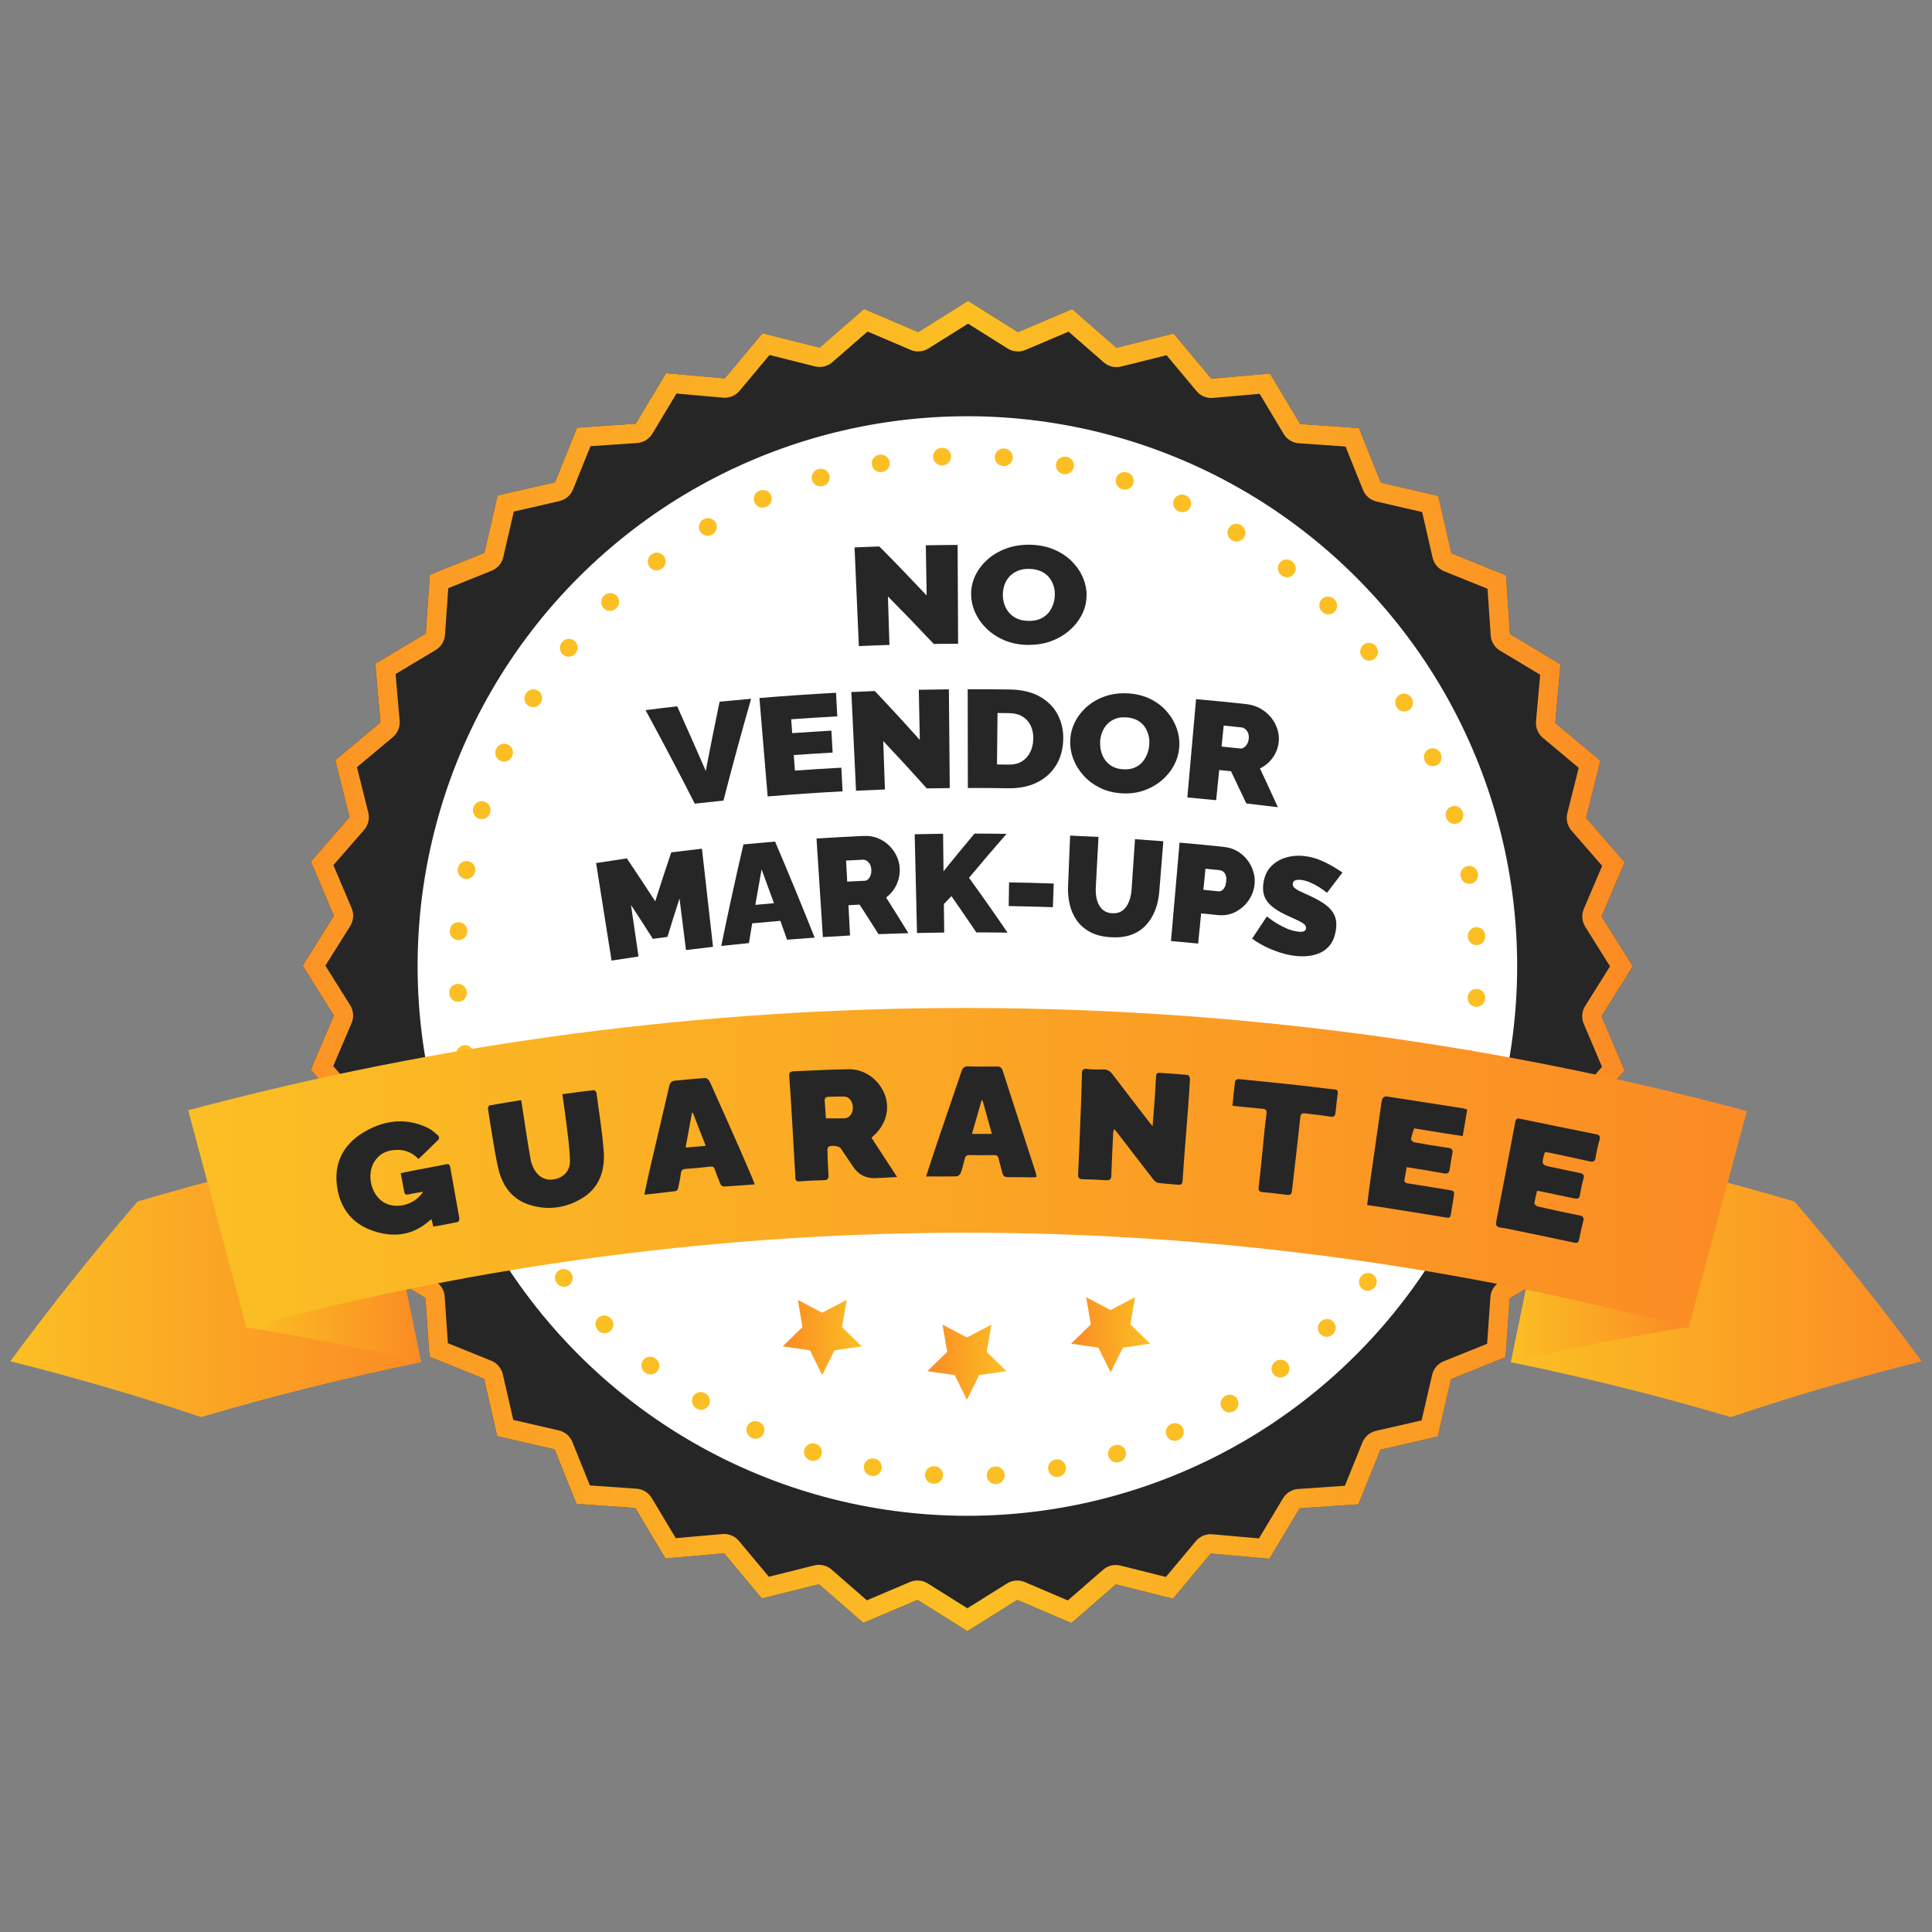
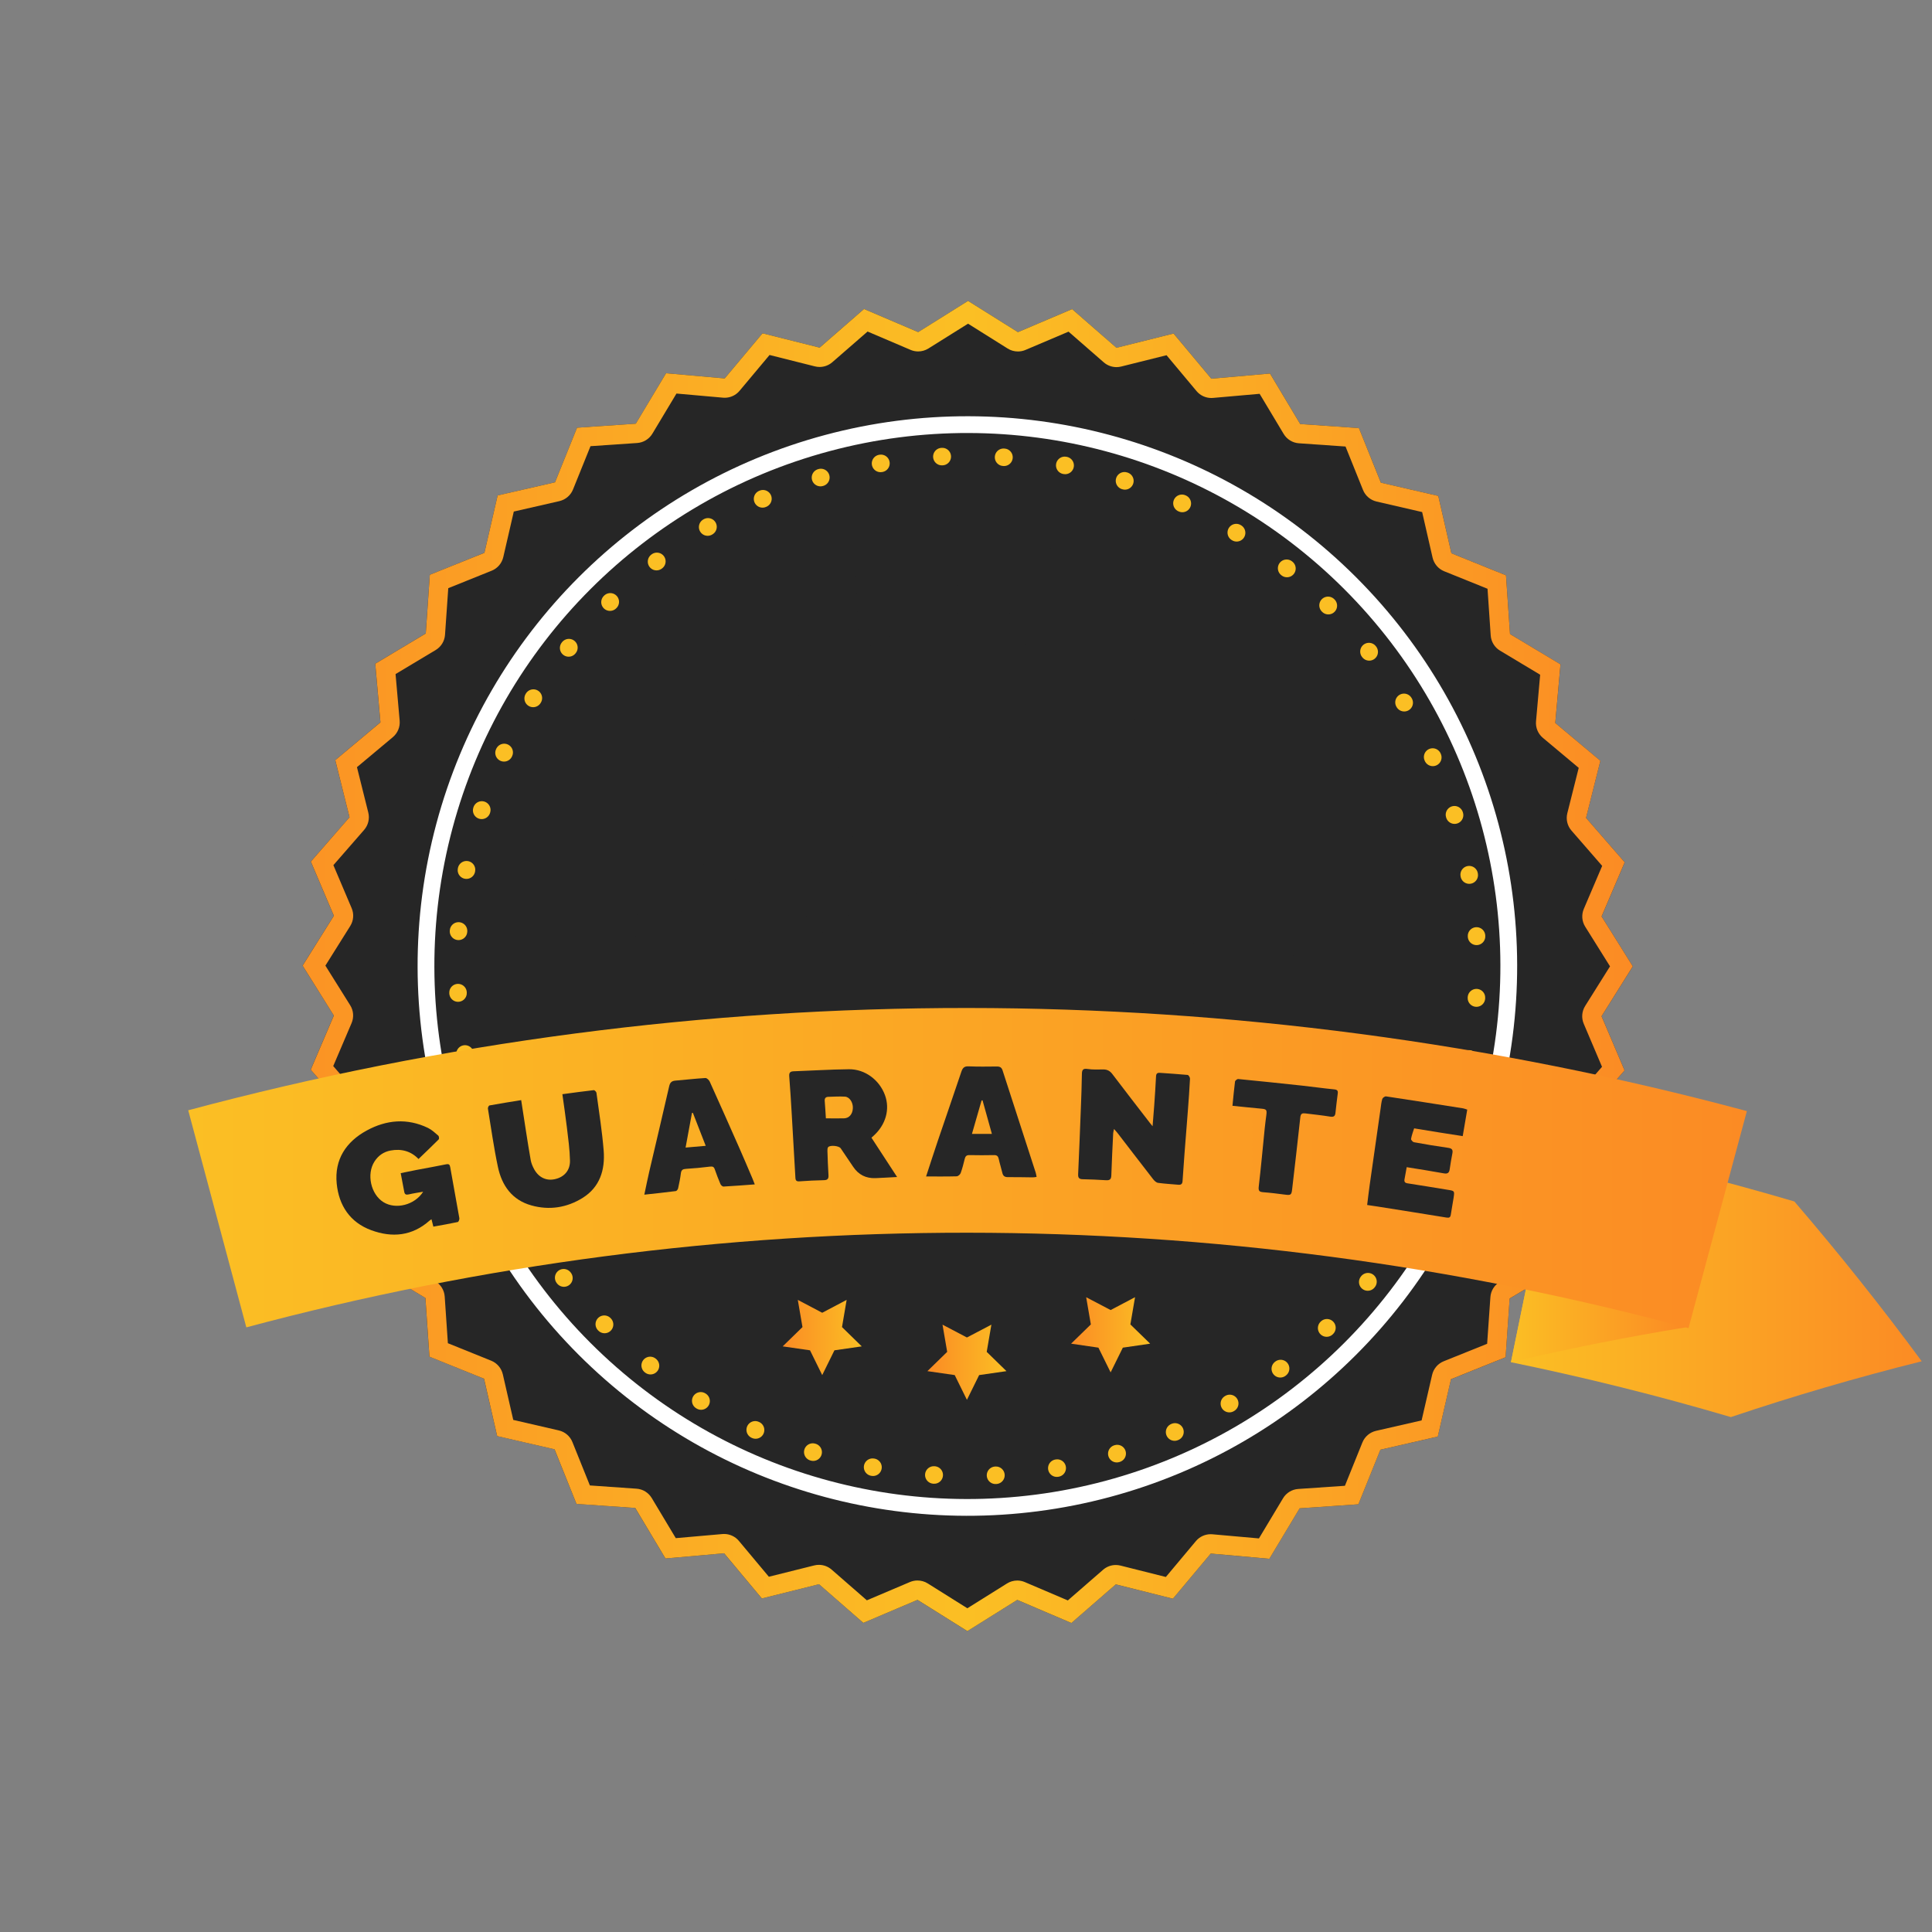
<svg xmlns="http://www.w3.org/2000/svg" xmlns:xlink="http://www.w3.org/1999/xlink" viewBox="0 0 500 500">
  <rect x="0" y="0" width="500" height="500" fill="#808080" stroke="none" />
  <defs>
    <style>.cls-1{stroke:#fff;stroke-width:4.34px;}.cls-1,.cls-2{fill:none;stroke-miterlimit:10;}.cls-3{fill:url(#linear-gradient);}.cls-3,.cls-4,.cls-5,.cls-6,.cls-7,.cls-8,.cls-9,.cls-10,.cls-11,.cls-12,.cls-13{stroke-width:0px;}.cls-4{fill:#262626;}.cls-5{fill:url(#linear-gradient-6);}.cls-6{fill:url(#linear-gradient-5);}.cls-7{fill:#fff;}.cls-2{stroke:#fbbf24;stroke-dasharray:0 0 .11 15.87;stroke-linecap:round;stroke-width:4.53px;}.cls-8{fill:url(#linear-gradient-2);}.cls-9{fill:url(#linear-gradient-7);}.cls-10{fill:url(#linear-gradient-3);}.cls-11{fill:url(#linear-gradient-9);}.cls-12{fill:url(#linear-gradient-8);}.cls-13{fill:url(#linear-gradient-4);}</style>
    <linearGradient id="linear-gradient" x1="78.31" y1="250" x2="422.57" y2="250" gradientUnits="userSpaceOnUse">
      <stop offset="0" stop-color="#fb9324" />
      <stop offset=".5" stop-color="#fbbf24" />
      <stop offset="1" stop-color="#fb8b24" />
    </linearGradient>
    <linearGradient id="linear-gradient-2" x1="391.04" y1="331.15" x2="497.35" y2="331.15" gradientUnits="userSpaceOnUse">
      <stop offset="0" stop-color="#fbbf24" />
      <stop offset="1" stop-color="#fb8b24" />
    </linearGradient>
    <linearGradient id="linear-gradient-3" y1="324.05" x2="436.25" y2="324.05" xlink:href="#linear-gradient-2" />
    <linearGradient id="linear-gradient-4" x1="2.65" y1="331.15" x2="108.96" y2="331.15" xlink:href="#linear-gradient-2" />
    <linearGradient id="linear-gradient-5" x1="63.75" y1="324.05" x2="108.96" y2="324.05" xlink:href="#linear-gradient-2" />
    <linearGradient id="linear-gradient-6" x1="48.71" y1="302.29" x2="452.09" y2="302.29" xlink:href="#linear-gradient-2" />
    <linearGradient id="linear-gradient-7" x1="204.41" y1="-47.43" x2="224.87" y2="-47.43" gradientTransform="translate(501.6 295.98) rotate(179.47)" xlink:href="#linear-gradient-2" />
    <linearGradient id="linear-gradient-8" x1="241.66" y1="-54.19" x2="262.12" y2="-54.19" gradientTransform="translate(501.6 295.98) rotate(179.47)" xlink:href="#linear-gradient-2" />
    <linearGradient id="linear-gradient-9" x1="279.05" y1="-47.43" x2="299.51" y2="-47.43" gradientTransform="translate(501.6 295.98) rotate(179.47)" xlink:href="#linear-gradient-2" />
  </defs>
  <g id="Layer_1">
    <polygon class="cls-4" points="414.48 263 422.57 250.1 414.49 237.18 420.47 223.17 410.46 211.67 414.17 196.9 402.5 187.11 403.85 171.94 390.79 164.1 389.75 148.9 375.62 143.2 372.22 128.35 357.38 124.93 351.69 110.8 336.49 109.74 328.67 96.67 313.49 98.01 303.72 86.32 288.94 90.02 277.46 80 263.44 85.96 250.53 77.87 237.62 85.95 223.61 79.97 212.11 89.97 197.34 86.26 187.55 97.94 172.38 96.59 164.54 109.65 149.34 110.69 143.64 124.82 128.79 128.22 125.37 143.06 111.24 148.75 110.18 163.94 97.11 171.77 98.45 186.94 86.76 196.72 90.46 211.5 80.44 222.98 86.4 237 78.31 249.9 86.39 262.82 80.41 276.83 90.41 288.33 86.7 303.1 98.38 312.89 97.03 328.06 110.09 335.9 111.13 351.1 125.25 356.8 128.66 371.65 143.5 375.07 149.19 389.2 164.38 390.26 172.21 403.33 187.38 401.99 197.16 413.68 211.94 409.98 223.42 420 237.44 414.04 250.34 422.13 263.26 414.05 277.27 420.03 288.76 410.03 303.54 413.74 313.33 402.06 328.5 403.41 336.34 390.35 351.54 389.31 357.24 375.18 372.09 371.78 375.51 356.94 389.64 351.25 390.69 336.06 403.77 328.23 402.43 313.06 414.12 303.28 410.42 288.5 420.44 277.02 414.48 263" />
    <path class="cls-3" d="m250.53,83.77l10.25,6.43c.81.51,1.73.76,2.66.76.66,0,1.33-.13,1.96-.4l11.14-4.73,9.12,7.95c.92.8,2.09,1.23,3.29,1.23.4,0,.81-.05,1.21-.15l11.74-2.93,7.76,9.28c.95,1.14,2.36,1.79,3.83,1.79.15,0,.29,0,.44-.02l12.06-1.06,6.22,10.38c.84,1.4,2.31,2.31,3.94,2.42l12.07.84,4.52,11.23c.61,1.52,1.92,2.64,3.52,3.01l11.79,2.72,2.7,11.8c.37,1.59,1.49,2.91,3,3.52l11.22,4.53.82,12.07c.11,1.63,1.01,3.11,2.42,3.95l10.38,6.23-1.07,12.05c-.15,1.63.52,3.23,1.77,4.28l9.28,7.77-2.95,11.74c-.4,1.59,0,3.27,1.08,4.5l7.94,9.13-4.75,11.13c-.64,1.5-.51,3.23.36,4.61l6.42,10.26-6.43,10.25c-.87,1.39-1.01,3.11-.37,4.61l4.73,11.14-7.95,9.12c-1.07,1.23-1.48,2.91-1.08,4.5l2.93,11.74-9.28,7.76c-1.25,1.05-1.92,2.65-1.77,4.27l1.06,12.06-10.38,6.22c-1.4.84-2.31,2.31-2.42,3.94l-.84,12.07-11.23,4.52c-1.52.61-2.64,1.92-3.01,3.52l-2.72,11.79-11.8,2.7c-1.59.37-2.91,1.49-3.52,3l-4.53,11.22-12.07.82c-1.63.11-3.11,1.01-3.95,2.42l-6.23,10.38-12.05-1.07c-.15-.01-.3-.02-.44-.02-1.47,0-2.88.65-3.83,1.79l-7.77,9.28-11.74-2.95c-.4-.1-.81-.15-1.22-.15-1.19,0-2.36.43-3.28,1.23l-9.13,7.94-11.13-4.75c-.63-.27-1.3-.4-1.96-.4-.93,0-1.85.26-2.65.76l-10.26,6.42-10.25-6.43c-.81-.51-1.73-.76-2.66-.76-.66,0-1.33.13-1.96.4l-11.14,4.73-9.12-7.95c-.92-.8-2.09-1.23-3.29-1.23-.4,0-.81.05-1.21.15l-11.74,2.93-7.76-9.28c-.95-1.14-2.36-1.79-3.83-1.79-.15,0-.29,0-.44.02l-12.06,1.06-6.22-10.38c-.84-1.4-2.31-2.31-3.94-2.42l-12.07-.84-4.52-11.23c-.61-1.52-1.92-2.64-3.52-3.01l-11.79-2.72-2.7-11.8c-.37-1.59-1.49-2.91-3-3.52l-11.22-4.53-.82-12.07c-.11-1.63-1.01-3.11-2.42-3.95l-10.38-6.23,1.07-12.05c.15-1.63-.52-3.23-1.77-4.28l-9.28-7.77,2.95-11.74c.4-1.59,0-3.27-1.08-4.5l-7.94-9.13,4.75-11.13c.64-1.5.51-3.23-.36-4.61l-6.42-10.26,6.43-10.25c.87-1.39,1.01-3.11.37-4.61l-4.73-11.14,7.95-9.12c1.07-1.23,1.48-2.91,1.08-4.5l-2.93-11.74,9.28-7.76c1.25-1.05,1.92-2.65,1.77-4.27l-1.06-12.06,10.38-6.22c1.4-.84,2.31-2.31,2.42-3.94l.84-12.07,11.23-4.52c1.52-.61,2.64-1.92,3.01-3.52l2.72-11.79,11.8-2.7c1.59-.37,2.91-1.49,3.52-3l4.53-11.22,12.07-.82c1.63-.11,3.11-1.01,3.95-2.42l6.23-10.38,12.05,1.07c.15.01.3.02.44.02,1.47,0,2.88-.65,3.83-1.79l7.77-9.28,11.74,2.95c.4.1.81.15,1.22.15,1.19,0,2.36-.43,3.28-1.23l9.13-7.94,11.13,4.75c.63.27,1.3.4,1.96.4.93,0,1.85-.26,2.65-.76l10.26-6.42m0-5.9l-12.91,8.08-14.01-5.98-11.49,10-14.78-3.71-9.79,11.68-15.17-1.35-7.84,13.06-15.2,1.04-5.7,14.13-14.85,3.4-3.42,14.85-14.13,5.68-1.05,15.2-13.07,7.82,1.34,15.18-11.69,9.77,3.69,14.78-10.01,11.48,5.96,14.02-8.09,12.91,8.08,12.92-5.98,14.01,10,11.49-3.71,14.78,11.68,9.79-1.35,15.17,13.06,7.84,1.04,15.2,14.13,5.7,3.4,14.85,14.85,3.42,5.68,14.13,15.2,1.05,7.82,13.07,15.18-1.34,9.77,11.69,14.78-3.69,11.48,10.01,14.02-5.96,12.91,8.09,12.91-8.08,14.01,5.98,11.49-10,14.78,3.71,9.79-11.68,15.17,1.35,7.84-13.06,15.2-1.04,5.7-14.13,14.85-3.4,3.42-14.85,14.13-5.68,1.05-15.2,13.07-7.82-1.34-15.18,11.69-9.77-3.69-14.78,10.01-11.48-5.96-14.02,8.09-12.91-8.08-12.92,5.98-14.01-10-11.49,3.71-14.78-11.68-9.79,1.35-15.17-13.06-7.84-1.04-15.2-14.13-5.7-3.4-14.85-14.85-3.42-5.68-14.13-15.2-1.05-7.82-13.07-15.18,1.34-9.77-11.69-14.78,3.69-11.48-10.01-14.02,5.96-12.91-8.09h0Z" />
-     <circle class="cls-7" cx="250.36" cy="250" r="140.11" transform="translate(-103.45 250.26) rotate(-45)" />
    <circle class="cls-2" cx="250.36" cy="250" r="132" transform="translate(-103.45 250.26) rotate(-45)" />
    <circle class="cls-1" cx="250.36" cy="250" r="140.11" transform="translate(-103.45 250.26) rotate(-45)" />
    <path class="cls-8" d="m391.04,352.54c19.12,3.93,38.11,8.66,56.92,14.2,16.01-5.39,32.48-10.22,49.38-14.44-10.34-14.02-21.33-27.83-32.96-41.36-20.38-6-40.95-11.12-61.65-15.37-3.9,18.99-7.8,37.98-11.7,56.97Z" />
    <path class="cls-10" d="m436.25,343.52c-15.36,2.51-30.44,5.52-45.21,9.01,3.9-18.99,7.8-37.98,11.7-56.97,11.99,15.73,23.16,31.74,33.51,47.96Z" />
-     <path class="cls-13" d="m108.96,352.54c-19.12,3.93-38.11,8.66-56.92,14.2-16.01-5.39-32.48-10.22-49.38-14.44,10.34-14.02,21.33-27.83,32.96-41.36,20.38-6,40.95-11.12,61.65-15.37,3.9,18.99,7.8,37.98,11.7,56.97Z" />
-     <path class="cls-6" d="m63.75,343.52c15.36,2.51,30.44,5.52,45.21,9.01-3.9-18.99-7.8-37.98-11.7-56.97-11.99,15.73-23.16,31.74-33.51,47.96Z" />
    <path class="cls-5" d="m436.99,343.72c-122.23-32.86-250.99-32.92-373.24-.2-5.01-18.73-10.03-37.46-15.04-56.18,132.12-35.37,271.29-35.3,403.38.21-5.03,18.72-10.07,37.45-15.1,56.17Z" />
    <polygon class="cls-9" points="281.1 335.72 287.43 339.04 293.75 335.71 292.54 342.76 297.66 347.74 290.59 348.77 287.43 355.17 284.27 348.77 277.2 347.74 282.31 342.76 281.1 335.72" />
    <polygon class="cls-12" points="243.92 342.82 250.24 346.14 256.57 342.82 255.36 349.86 260.47 354.85 253.4 355.87 250.24 362.28 247.08 355.87 240.01 354.85 245.13 349.86 243.92 342.82" />
    <polygon class="cls-11" points="206.47 336.41 212.79 339.74 219.11 336.41 217.91 343.45 223.02 348.44 215.95 349.46 212.79 355.87 209.63 349.46 202.56 348.44 207.68 343.45 206.47 336.41" />
  </g>
  <g id="FONT_SVG">
    <path class="cls-4" d="m298.29,291.44c.16-2.01.3-3.67.42-5.33.17-2.51.35-5.02.47-7.53.03-.75.33-.98,1.02-.93,2.39.18,4.78.31,7.16.54.25.02.63.66.61.99-.14,2.75-.34,5.5-.55,8.25-.28,3.7-.58,7.4-.87,11.1-.18,2.39-.35,4.78-.51,7.17-.05.72-.4.97-1.09.91-1.75-.16-3.51-.25-5.24-.49-.46-.06-.95-.52-1.27-.93-3.09-3.97-6.15-7.98-9.23-11.97-.23-.3-.5-.58-.9-1.04-.11.52-.21.81-.22,1.11-.17,3.63-.37,7.26-.48,10.89-.03,1-.38,1.32-1.36,1.26-2.03-.14-4.07-.21-6.1-.26-.87-.02-1.17-.39-1.13-1.26.26-5.75.49-11.49.71-17.24.11-2.87.22-5.75.26-8.63.01-1.08.2-1.6,1.49-1.4,1.33.21,2.71.12,4.07.12.99,0,1.7.37,2.32,1.19,3.21,4.24,6.48,8.44,9.72,12.65.14.18.29.36.69.85Z" />
    <path class="cls-4" d="m225.53,294.43c2.2,3.37,4.35,6.66,6.64,10.18-2.06.11-3.83.22-5.6.29q-3.72.14-5.78-2.95c-1.07-1.59-2.13-3.19-3.22-4.77-.45-.66-2.76-.89-3.25-.29-.19.23-.19.67-.18,1.02.07,2.08.14,4.15.27,6.22.06.92-.22,1.28-1.18,1.3-2.11.04-4.23.15-6.34.3-.73.05-1-.18-1.04-.91-.31-5.62-.63-11.24-.97-16.86-.19-3.11-.37-6.22-.62-9.32-.07-.89.1-1.35,1.08-1.39,4.79-.17,9.57-.48,14.36-.53,4.16-.05,7.89,2.77,9.33,6.7,1.34,3.66.21,7.67-2.95,10.52-.15.13-.29.26-.55.49Zm-11.8-5c1.64,0,3.15.02,4.66,0,1.37-.03,2.27-1.08,2.33-2.66.06-1.47-.86-2.9-2.06-2.96-1.43-.08-2.87,0-4.31.05-.68.02-.97.38-.91,1.09.13,1.51.2,3.02.3,4.48Z" />
    <path class="cls-4" d="m112.16,317.48c-.19-.75-.33-1.28-.49-1.93-.19.13-.36.21-.49.33-4.51,4.02-9.7,4.49-15.12,2.49-5.49-2.03-8.36-6.4-8.92-12.05-.62-6.25,2.42-10.83,7.76-13.74,5.1-2.78,10.48-3.27,15.87-.67.98.48,1.83,1.28,2.67,2,.18.16.25.81.1.96-1.69,1.7-3.42,3.34-5.23,5.08-1.95-2.04-4.45-2.72-7.25-2.19-1.76.33-3.16,1.3-4.14,2.83-2.11,3.27-.96,8.5,2.32,10.53,3.17,1.97,8.08.76,10.27-2.7-1.35.24-2.54.41-3.72.69-.7.16-1.05.03-1.18-.7-.27-1.53-.58-3.06-.91-4.8,1.42-.29,2.8-.58,4.19-.85,2.51-.48,5.03-.91,7.53-1.43.75-.15.98.04,1.1.76.77,4.4,1.59,8.79,2.36,13.19.05.31-.2.94-.41.98-2.06.44-4.13.8-6.3,1.19Z" />
    <path class="cls-4" d="m145.52,283.18c2.85-.38,5.49-.75,8.14-1.05.21-.02.66.41.7.68.67,4.98,1.47,9.96,1.87,14.97.39,4.97-.97,9.45-5.47,12.25-4.08,2.53-8.6,3.23-13.24,1.93-4.99-1.39-7.64-5.13-8.66-9.96-1.06-4.99-1.76-10.06-2.59-15.1-.04-.25.21-.77.39-.81,2.69-.49,5.4-.92,8.22-1.38.44,2.88.85,5.55,1.27,8.22.39,2.44.76,4.89,1.2,7.32.13.7.4,1.38.72,2.02,1.14,2.34,3.15,3.39,5.46,2.91,2.42-.5,4.04-2.22,3.98-4.83-.06-2.86-.46-5.72-.8-8.57-.33-2.81-.76-5.6-1.17-8.62Z" />
-     <path class="cls-4" d="m399.92,298.18c-.1.1-.15.12-.16.15-.91,3.19-.91,3.18,2.35,3.83,2.27.46,4.52.97,6.79,1.42.8.16,1.16.47.92,1.38-.39,1.42-.7,2.87-.94,4.33-.16.97-.66,1.02-1.44.86-3-.64-6.01-1.26-9.02-1.88-.15-.03-.31-.04-.64-.08-.24,1.09-.53,2.15-.66,3.24-.03.24.52.73.87.81,3.58.81,7.16,1.6,10.76,2.3,1.05.2,1.2.66.98,1.55-.38,1.55-.75,3.1-1.06,4.67-.16.82-.46,1.01-1.3.83-4.87-1.06-9.75-2.05-14.64-3.06-1.4-.29-2.81-.61-4.23-.81-1.06-.15-1.5-.45-1.26-1.67,1.53-7.75,2.97-15.51,4.45-23.27.16-.82.31-1.64.47-2.47.12-.64.38-.95,1.15-.79,6.56,1.36,13.13,2.69,19.69,4.01.86.17,1.24.5.96,1.47-.42,1.5-.79,3.02-1.02,4.55-.16,1.06-.61,1.21-1.53,1.01-3.46-.77-6.94-1.5-10.41-2.24-.38-.08-.78-.1-1.1-.14Z" />
    <path class="cls-4" d="m364.05,302.08c-.21,1.12-.4,2.13-.57,3.15-.1.62.13.92.82,1.02,3.47.52,6.92,1.12,10.39,1.67,1.75.28,1.77.26,1.5,2.07-.22,1.46-.51,2.91-.72,4.36-.11.73-.42.87-1.14.75-5.98-.98-11.96-1.92-17.95-2.87-.78-.12-1.57-.24-2.56-.38.22-1.78.42-3.51.66-5.22.93-6.59,1.88-13.17,2.82-19.76.12-.83.19-1.68.44-2.47.1-.3.67-.7.96-.66,6.66,1,13.31,2.05,19.96,3.1.31.05.6.18,1.06.33-.38,2.24-.76,4.46-1.17,6.86-2.08-.32-4.03-.62-5.99-.94-2.05-.33-4.09-.66-6.14-1-.16-.03-.44-.09-.45-.06-.29.9-.63,1.79-.79,2.72-.04.25.46.81.77.86,2.94.54,5.89,1.03,8.85,1.45.92.13,1.26.48,1.08,1.4-.27,1.37-.5,2.75-.7,4.13-.13.94-.53,1.25-1.53,1.07-3.16-.58-6.35-1.07-9.62-1.6Z" />
    <path class="cls-4" d="m195.33,306.52c-2.86.21-5.48.42-8.1.56-.26.01-.67-.37-.79-.67-.53-1.25-1.02-2.52-1.46-3.8-.23-.67-.57-.77-1.25-.69-2.06.26-4.13.45-6.2.58-.83.05-1.21.29-1.32,1.15-.16,1.3-.43,2.6-.71,3.88-.06.28-.36.69-.6.72-2.64.34-5.28.62-8.15.93.45-2.1.82-4,1.26-5.89,1.72-7.38,3.49-14.76,5.17-22.15.23-1.01.66-1.4,1.63-1.48,2.59-.21,5.17-.52,7.75-.67.36-.02.94.52,1.12.93,2.58,5.71,5.13,11.45,7.66,17.18,1.16,2.63,2.28,5.28,3.41,7.93.17.39.31.8.58,1.47Zm-16.01-18.51c-.08,0-.16.01-.24.02-.54,2.92-1.08,5.83-1.65,8.96,1.83-.16,3.45-.3,5.21-.45-1.16-2.98-2.24-5.76-3.32-8.53Z" />
    <path class="cls-4" d="m239.67,304.47c1.04-3.15,1.99-6.15,3-9.12,2.04-6.01,4.12-12.01,6.14-18.02.33-.97.76-1.41,1.85-1.36,2.44.1,4.88.07,7.32.04.8-.01,1.24.24,1.49,1.02,2.84,8.81,5.71,17.62,8.56,26.42.11.33.15.69.24,1.13-.38.05-.68.13-.98.12-2.16-.02-4.32-.08-6.48-.06-.83,0-1.23-.33-1.41-1.12-.28-1.2-.67-2.38-.93-3.59-.16-.71-.46-1-1.21-.99-2.12.04-4.24.05-6.36,0-.76-.02-1.06.29-1.23.97-.31,1.24-.61,2.48-1.05,3.68-.13.37-.67.83-1.04.84-2.55.07-5.1.04-7.91.04Zm17.03-11.02c-.83-2.97-1.62-5.83-2.42-8.69-.08.01-.17.02-.25.04-.82,2.85-1.64,5.69-2.49,8.65h5.16Z" />
    <path class="cls-4" d="m318.96,286.19c.23-2.25.4-4.27.66-6.28.03-.26.56-.68.82-.66,5.52.54,11.03,1.11,16.54,1.71,2.77.3,5.54.7,8.32.97.82.08,1.01.38.9,1.13-.23,1.66-.4,3.33-.59,4.99-.1.86-.5,1.07-1.38.93-2.12-.35-4.27-.56-6.4-.83-.78-.1-1.21.02-1.31,1-.66,6.23-1.41,12.44-2.12,18.66-.16,1.42-.35,1.56-1.83,1.36-1.86-.24-3.72-.48-5.59-.62-.99-.08-1.36-.28-1.22-1.44.59-5.03,1.04-10.08,1.55-15.12.12-1.15.27-2.3.42-3.44.17-1.35,0-1.51-1.32-1.63-2.41-.21-4.83-.48-7.44-.74Z" />
    <path class="cls-4" d="m229.79,154.35c.13,4.19.27,8.37.4,12.56-2.64.08-5.28.18-7.92.3-.37-8.51-.74-17.02-1.11-25.54,2.14-.09,4.27-.18,6.41-.25,4.16,4.19,8.24,8.42,12.25,12.69-.07-4.33-.15-8.66-.22-12.99,2.74-.05,5.49-.08,8.23-.09.04,8.52.09,17.04.13,25.56-2.1.01-4.2.03-6.3.06-3.88-4.13-7.84-8.23-11.86-12.29Z" />
    <path class="cls-4" d="m265.92,166.91c-2.19-.05-4.18-.45-5.96-1.2-1.78-.75-3.32-1.75-4.6-3-1.29-1.24-2.28-2.64-2.98-4.19-.7-1.55-1.05-3.15-1.05-4.81,0-1.7.37-3.32,1.13-4.86.75-1.54,1.81-2.91,3.18-4.11,1.36-1.2,2.99-2.14,4.86-2.82,1.88-.67,3.93-.99,6.16-.94,2.28.05,4.34.47,6.17,1.26,1.83.79,3.38,1.83,4.65,3.13,1.27,1.3,2.22,2.73,2.86,4.31.64,1.58.93,3.18.85,4.81-.07,1.68-.51,3.27-1.3,4.77-.79,1.5-1.87,2.83-3.24,4-1.37,1.16-2.96,2.07-4.77,2.72-1.81.65-3.8.95-5.97.91Zm-6.39-13.07c-.01.86.12,1.7.38,2.51.26.81.67,1.53,1.21,2.18.54.64,1.22,1.16,2.05,1.54.83.39,1.82.59,2.96.62,1.15.02,2.15-.14,3.01-.5.86-.36,1.56-.86,2.12-1.51.55-.64.97-1.36,1.26-2.16.29-.8.44-1.61.47-2.45.03-.86-.08-1.7-.34-2.5-.25-.8-.65-1.53-1.18-2.18-.54-.65-1.23-1.17-2.09-1.55-.85-.38-1.85-.59-3-.61-1.17-.02-2.19.15-3.04.52-.86.37-1.57.87-2.13,1.5-.57.63-.98,1.34-1.26,2.14-.27.8-.41,1.62-.42,2.46Z" />
    <path class="cls-4" d="m175.25,182.78c2.51,5.57,4.98,11.15,7.4,16.74,1.14-5.98,2.34-11.95,3.58-17.92,2.72-.27,5.44-.52,8.16-.76-2.51,8.77-4.9,17.55-7.16,26.35-2.47.25-4.94.52-7.42.8-4.12-8.11-8.37-16.17-12.74-24.2,2.73-.35,5.45-.69,8.18-1Z" />
    <path class="cls-4" d="m217.74,198.69c.11,2.04.21,4.07.32,6.11-6.47.34-12.93.78-19.39,1.32-.71-8.49-1.42-16.98-2.13-25.47,6.6-.55,13.21-1,19.82-1.36.11,2.04.22,4.07.33,6.11-3.98.21-7.96.46-11.93.75.09,1.2.17,2.39.26,3.59,3.38-.24,6.76-.46,10.14-.65.11,1.89.21,3.79.32,5.68-3.35.19-6.7.4-10.05.64.1,1.34.19,2.68.29,4.02,4.01-.29,8.02-.54,12.04-.75Z" />
    <path class="cls-4" d="m228.58,191.76c.15,4.19.3,8.37.44,12.56-2.49.09-4.99.19-7.48.31-.4-8.51-.8-17.02-1.21-25.53,2.02-.1,4.04-.18,6.07-.26,3.96,4.18,7.84,8.4,11.65,12.66-.09-4.33-.18-8.66-.27-12.99,2.6-.05,5.19-.09,7.79-.11.08,8.52.15,17.04.23,25.56-1.98.02-3.97.04-5.95.08-3.68-4.12-7.44-8.21-11.27-12.27Z" />
-     <path class="cls-4" d="m250.48,203.93c-.01-8.52-.02-17.04-.04-25.56,3.63,0,7.27.02,10.9.07,3.14.05,5.76.68,7.84,1.88,2.08,1.2,3.62,2.78,4.62,4.75,1,1.97,1.45,4.13,1.36,6.48-.1,2.59-.76,4.82-1.97,6.7-1.21,1.88-2.87,3.32-4.96,4.32-2.09,1-4.51,1.47-7.28,1.43-3.49-.05-6.99-.08-10.48-.07Zm16.94-12.62c.03-1.32-.19-2.48-.66-3.49-.48-1.01-1.18-1.8-2.12-2.37-.94-.57-2.07-.87-3.39-.89-1.03-.02-2.06-.03-3.09-.04-.05,4.44-.09,8.88-.14,13.32,1.01.01,2.02.02,3.02.04,1.32.02,2.44-.25,3.37-.8.93-.56,1.65-1.34,2.17-2.35.52-1.01.79-2.15.83-3.42Z" />
    <path class="cls-4" d="m290.23,205.3c-2.07-.13-3.93-.6-5.58-1.42-1.65-.82-3.06-1.87-4.22-3.16-1.17-1.29-2.05-2.72-2.65-4.29-.6-1.57-.87-3.19-.8-4.84.07-1.7.48-3.31,1.26-4.81.77-1.51,1.83-2.84,3.17-3.99,1.34-1.15,2.91-2.03,4.71-2.63,1.8-.6,3.76-.84,5.86-.71,2.15.13,4.09.63,5.79,1.48,1.7.85,3.12,1.95,4.27,3.29,1.14,1.34,1.99,2.81,2.53,4.41.54,1.6.74,3.21.61,4.84-.14,1.67-.62,3.25-1.43,4.72-.81,1.47-1.89,2.77-3.23,3.88-1.34,1.11-2.88,1.96-4.62,2.55-1.74.59-3.62.82-5.67.69Zm-5.5-13.29c-.04.86.04,1.7.26,2.52.22.82.57,1.56,1.05,2.22.48.66,1.11,1.2,1.87,1.62.77.42,1.69.66,2.77.72,1.08.07,2.04-.06,2.86-.39.82-.33,1.51-.81,2.06-1.43.55-.62.98-1.33,1.28-2.11.3-.78.49-1.6.55-2.43.06-.86,0-1.7-.22-2.51-.21-.81-.55-1.55-1.03-2.22-.48-.67-1.12-1.21-1.91-1.63-.79-.41-1.73-.65-2.81-.72-1.11-.07-2.07.07-2.9.41-.83.34-1.52.81-2.08,1.42-.56.61-.98,1.31-1.28,2.1-.29.79-.46,1.6-.5,2.44Z" />
    <path class="cls-4" d="m307.28,206.4c.75-8.49,1.51-16.97,2.26-25.46,4.33.38,8.65.81,12.97,1.28,1.38.15,2.62.54,3.73,1.18,1.11.63,2.03,1.43,2.78,2.37.74.95,1.28,1.97,1.61,3.08.33,1.1.43,2.19.3,3.26-.12.98-.39,1.9-.82,2.76-.42.87-.98,1.64-1.66,2.32-.69.68-1.48,1.24-2.37,1.69,1.57,3.34,3.12,6.68,4.63,10.03-2.72-.34-5.45-.67-8.17-.98-1.3-2.78-2.62-5.56-3.95-8.33-1.02-.11-2.04-.21-3.06-.32-.26,2.6-.52,5.21-.79,7.81-2.49-.25-4.97-.49-7.46-.71Zm8.86-13.19c1.6.16,3.2.33,4.81.5.31.03.62-.04.93-.22.31-.18.59-.47.83-.85.24-.38.39-.86.46-1.43.07-.6,0-1.1-.17-1.52-.18-.42-.42-.75-.73-1-.3-.25-.61-.39-.93-.43-1.55-.17-3.1-.33-4.65-.49-.18,1.82-.37,3.63-.55,5.45Z" />
    <path class="cls-4" d="m177.53,245.88c-.56-4.45-1.11-8.91-1.67-13.36-1.07,3.31-2.11,6.63-3.13,9.95-1.25.17-2.5.34-3.76.51-1.87-2.93-3.75-5.85-5.67-8.76.65,4.44,1.3,8.88,1.95,13.32-2.33.34-4.66.7-6.98,1.06-1.33-8.41-2.67-16.83-4-25.24,2.65-.42,5.3-.82,7.96-1.21,2.48,3.69,4.93,7.39,7.34,11.11,1.34-4.23,2.73-8.45,4.15-12.67,2.65-.33,5.29-.65,7.94-.95.96,8.47,1.91,16.93,2.87,25.4-2.34.26-4.67.54-7.01.83Z" />
    <path class="cls-4" d="m192.4,218.53c2.73-.26,5.46-.5,8.19-.73,3.53,8.26,6.94,16.55,10.24,24.86-2.38.16-4.76.34-7.14.53-.57-1.63-1.15-3.25-1.73-4.88-2.43.2-4.86.42-7.29.65-.29,1.7-.57,3.41-.85,5.11-2.39.23-4.77.48-7.16.74,1.79-8.77,3.71-17.53,5.74-26.28Zm7.91,15.23c-1.06-2.92-2.13-5.84-3.21-8.76-.55,3.06-1.09,6.12-1.62,9.18,1.61-.15,3.22-.29,4.83-.43Z" />
    <path class="cls-4" d="m212.96,242.52c-.55-8.5-1.1-17-1.65-25.51,4.09-.26,8.18-.49,12.27-.67,1.3-.06,2.52.14,3.64.6,1.12.46,2.1,1.1,2.93,1.93.83.82,1.48,1.76,1.95,2.8.47,1.04.72,2.1.75,3.18.03.98-.09,1.94-.36,2.86-.27.92-.67,1.77-1.21,2.54-.54.77-1.19,1.45-1.95,2.03,1.95,3.06,3.87,6.14,5.76,9.22-2.58.07-5.15.16-7.73.26-1.61-2.55-3.24-5.1-4.89-7.64-.96.05-1.93.09-2.89.15.14,2.61.28,5.22.41,7.84-2.35.12-4.69.26-7.03.41Zm6.3-14.36c1.51-.08,3.03-.15,4.54-.22.3-.01.57-.13.84-.36.26-.23.48-.55.64-.96.17-.42.24-.91.22-1.49-.03-.6-.15-1.09-.38-1.48-.23-.39-.5-.68-.82-.88-.32-.2-.63-.3-.93-.28-1.47.07-2.93.14-4.4.22.1,1.82.19,3.64.29,5.47Z" />
    <path class="cls-4" d="m237.32,241.45c-.2-8.52-.4-17.03-.6-25.55,2.45-.06,4.9-.1,7.35-.13.04,3.24.08,6.48.11,9.72,2.63-3.27,5.31-6.53,8.02-9.76,2.76,0,5.53.03,8.29.07-3.3,3.77-6.53,7.56-9.71,11.38,3.41,4.7,6.73,9.43,9.98,14.19-2.7-.04-5.39-.07-8.09-.07-2.11-3.14-4.26-6.26-6.44-9.38-.65.68-1.31,1.36-1.96,2.04.03,2.46.06,4.92.09,7.38-2.35.03-4.7.07-7.04.12Z" />
    <path class="cls-4" d="m261.05,234.48c.03-2.04.07-4.08.1-6.12,3.85.06,7.7.16,11.55.3-.07,2.04-.14,4.08-.21,6.12-3.81-.13-7.62-.23-11.43-.29Z" />
    <path class="cls-4" d="m287.43,242.55c-2.04-.12-3.78-.55-5.21-1.3-1.43-.75-2.59-1.72-3.47-2.94-.88-1.22-1.51-2.59-1.88-4.13-.37-1.54-.53-3.15-.46-4.82.18-4.37.36-8.74.54-13.11,2.45.1,4.89.22,7.34.35-.23,4.37-.46,8.73-.7,13.1-.04.84,0,1.64.13,2.42.13.78.36,1.47.7,2.09.33.62.77,1.12,1.33,1.5.55.38,1.24.59,2.07.64.85.05,1.58-.08,2.18-.39.6-.31,1.1-.76,1.5-1.34.39-.59.7-1.25.93-2.01.22-.75.36-1.54.42-2.35.3-4.36.6-8.72.89-13.08,2.44.17,4.89.35,7.33.54-.35,4.36-.7,8.72-1.05,13.08-.14,1.77-.51,3.4-1.11,4.89-.6,1.49-1.41,2.77-2.44,3.85-1.03,1.08-2.29,1.88-3.79,2.41-1.5.53-3.25.73-5.24.61Z" />
    <path class="cls-4" d="m303.05,243.53c.74-8.49,1.48-16.98,2.22-25.46,3.83.33,7.66.7,11.49,1.11,1.3.14,2.47.52,3.52,1.14,1.04.62,1.91,1.41,2.61,2.35.7.94,1.2,1.96,1.51,3.06.31,1.1.4,2.19.27,3.26-.18,1.5-.72,2.88-1.6,4.12-.88,1.25-2.01,2.22-3.38,2.92-1.37.7-2.91.96-4.61.78-1.41-.15-2.82-.29-4.23-.43-.26,2.6-.52,5.21-.77,7.81-2.34-.23-4.68-.45-7.02-.65Zm8.4-13.25c1.26.13,2.53.25,3.79.39.29.03.58-.02.87-.16.29-.14.55-.4.77-.79.23-.39.38-.91.45-1.58.08-.72.03-1.28-.14-1.7-.17-.42-.4-.72-.69-.91-.29-.19-.59-.3-.89-.33-1.21-.13-2.43-.25-3.64-.37-.18,1.82-.36,3.63-.54,5.45Z" />
    <path class="cls-4" d="m343.46,231.07c-.76-.6-1.47-1.1-2.11-1.5-.65-.4-1.36-.78-2.14-1.13-.78-.35-1.57-.59-2.36-.7-.62-.09-1.14-.06-1.56.07-.42.13-.66.43-.72.87-.06.42.09.79.45,1.11.36.31.88.63,1.58.94.69.31,1.52.69,2.48,1.15,1.55.71,2.86,1.46,3.94,2.24,1.08.79,1.86,1.71,2.34,2.76.48,1.05.6,2.36.35,3.94-.24,1.5-.72,2.72-1.43,3.66-.71.93-1.58,1.63-2.61,2.1-1.03.47-2.13.75-3.32.85-1.19.1-2.38.07-3.57-.1-1.22-.17-2.47-.47-3.77-.9-1.29-.43-2.54-.94-3.73-1.54-1.19-.6-2.27-1.26-3.23-1.98,1.26-1.91,2.53-3.82,3.81-5.73.9.7,1.72,1.27,2.48,1.74.75.46,1.6.9,2.54,1.32.94.42,1.9.7,2.9.84.77.11,1.32.09,1.65-.06.33-.15.52-.38.56-.7.07-.5-.14-.92-.63-1.27-.49-.35-1.15-.71-1.98-1.08-.83-.37-1.74-.79-2.74-1.26-1.44-.7-2.61-1.42-3.51-2.18-.9-.75-1.52-1.59-1.88-2.51-.36-.92-.46-2-.31-3.23.23-1.87.88-3.37,1.96-4.51,1.08-1.14,2.41-1.93,4.01-2.38,1.59-.45,3.27-.55,5.01-.31,1.3.18,2.53.51,3.69.99,1.16.48,2.24,1.01,3.23,1.59.99.59,1.85,1.14,2.59,1.64-1.34,1.74-2.67,3.49-4,5.25Z" />
  </g>
</svg>